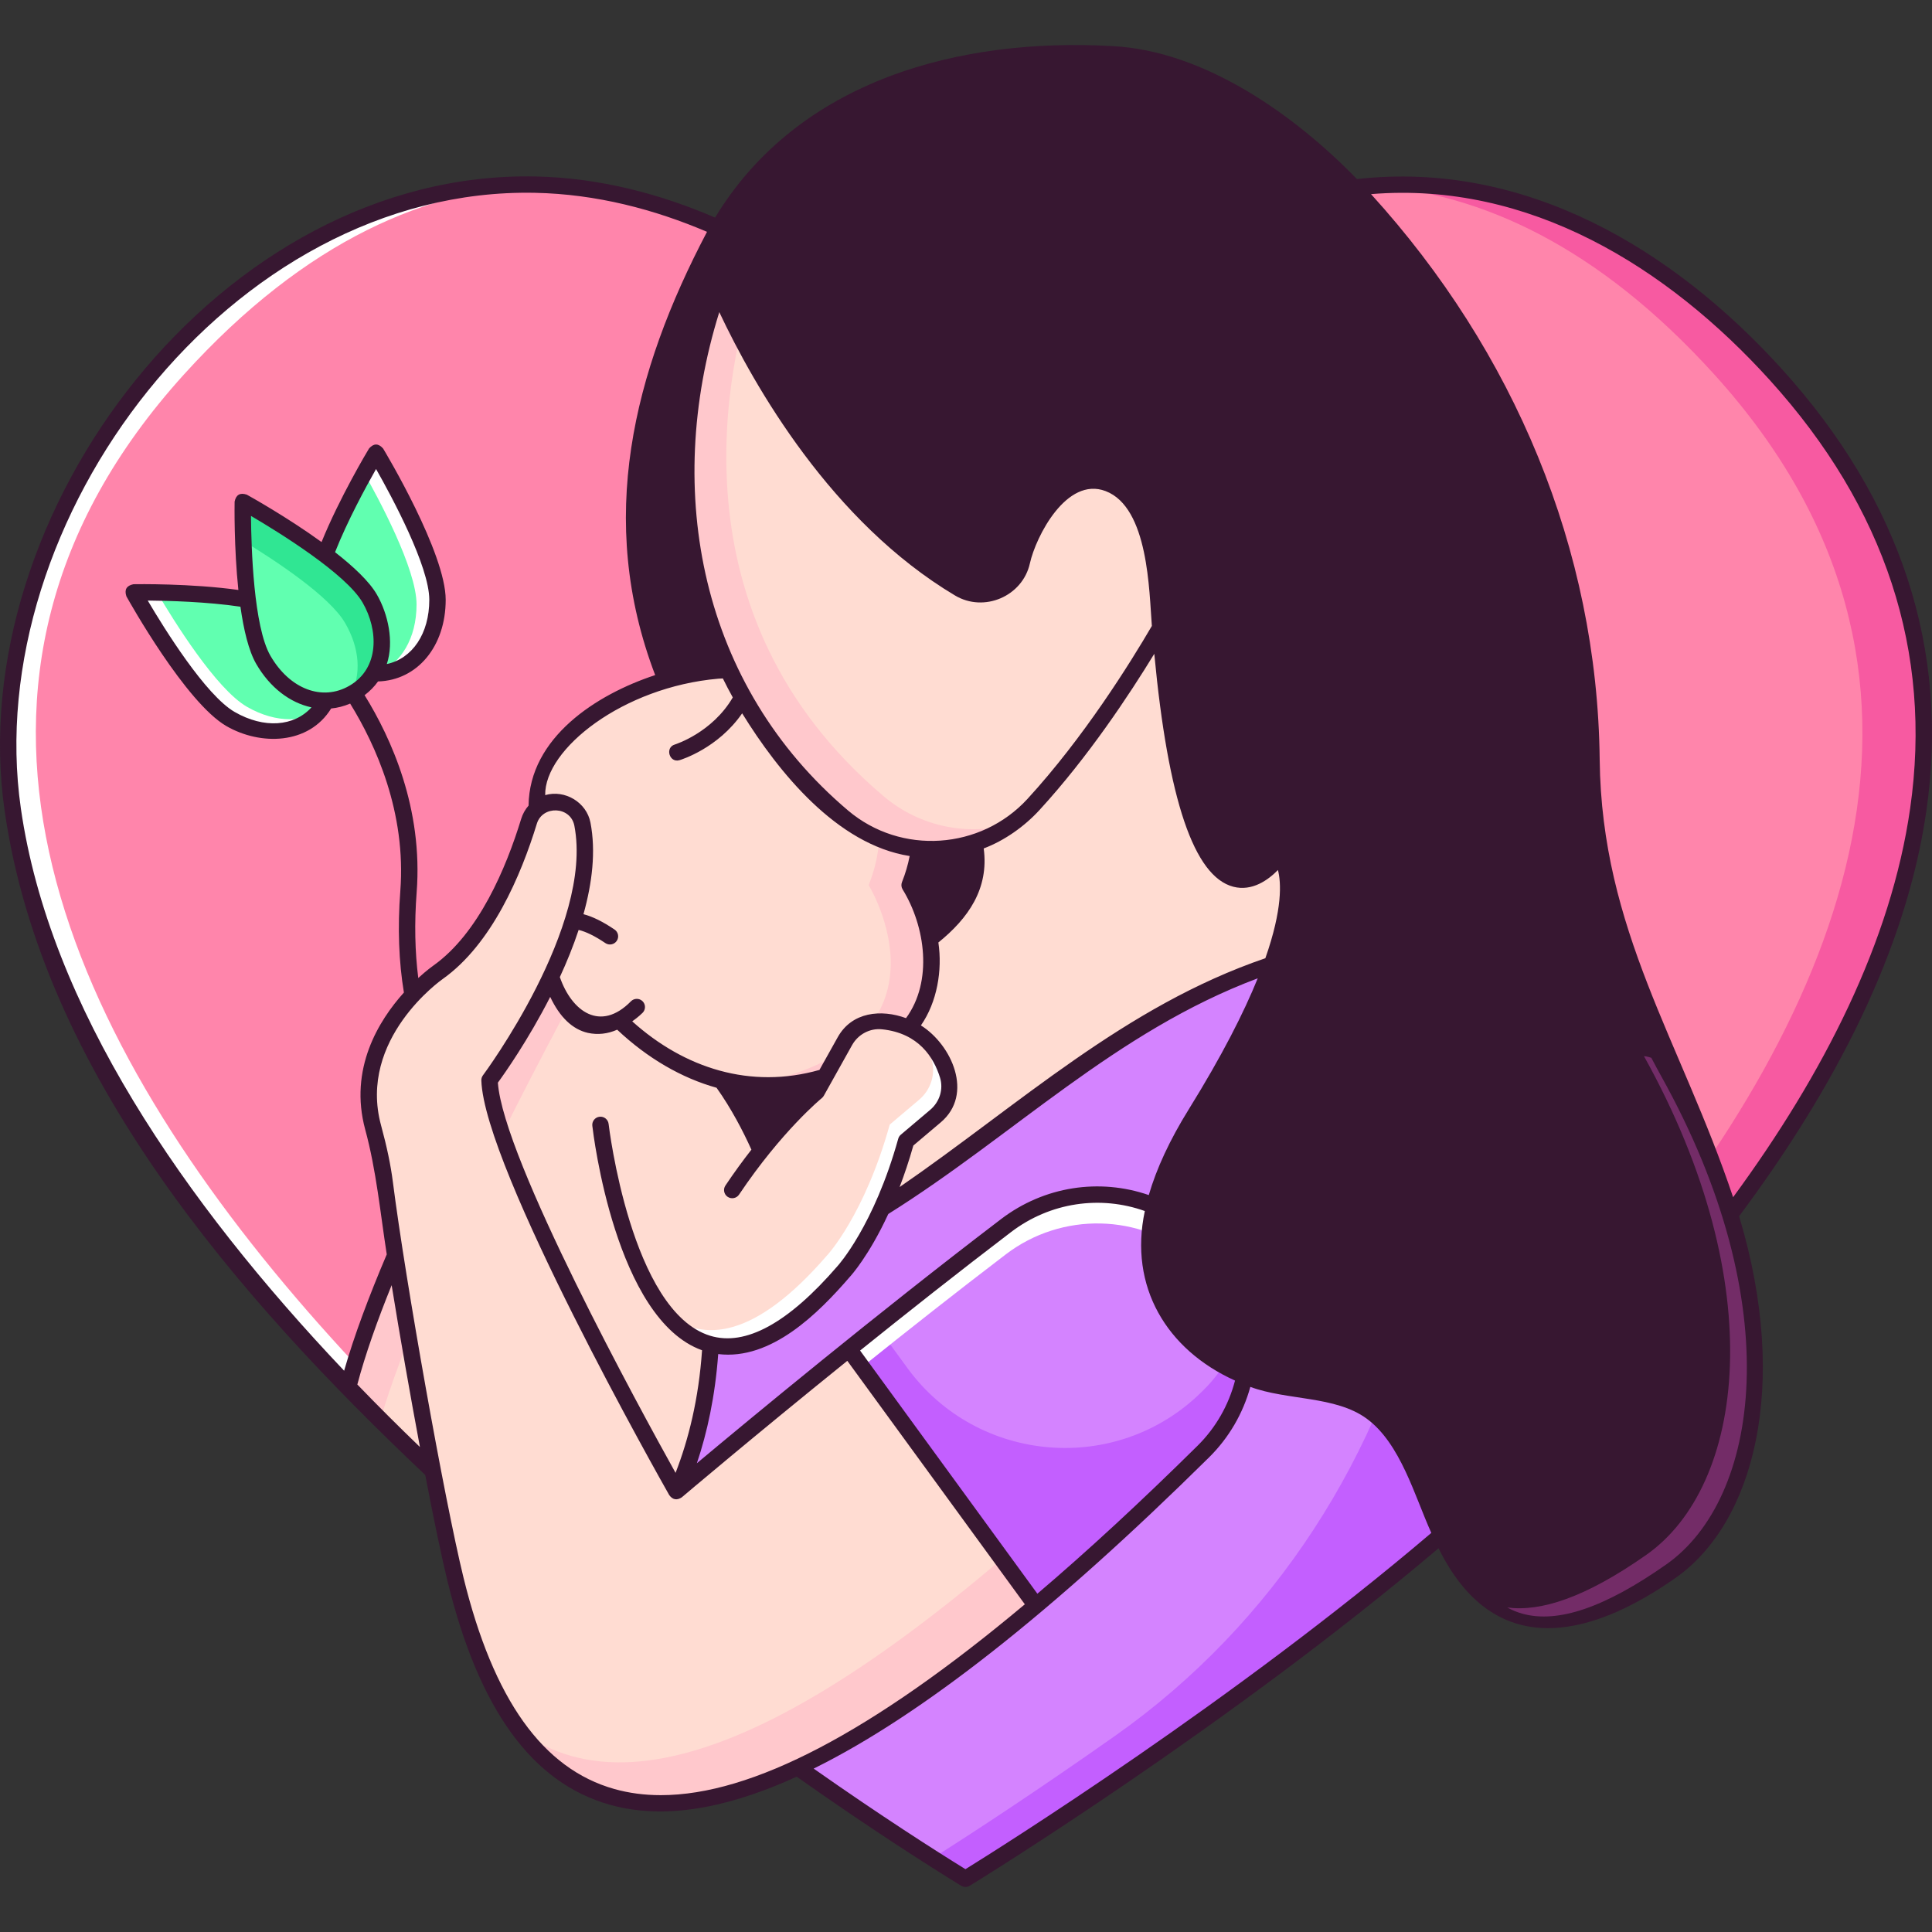
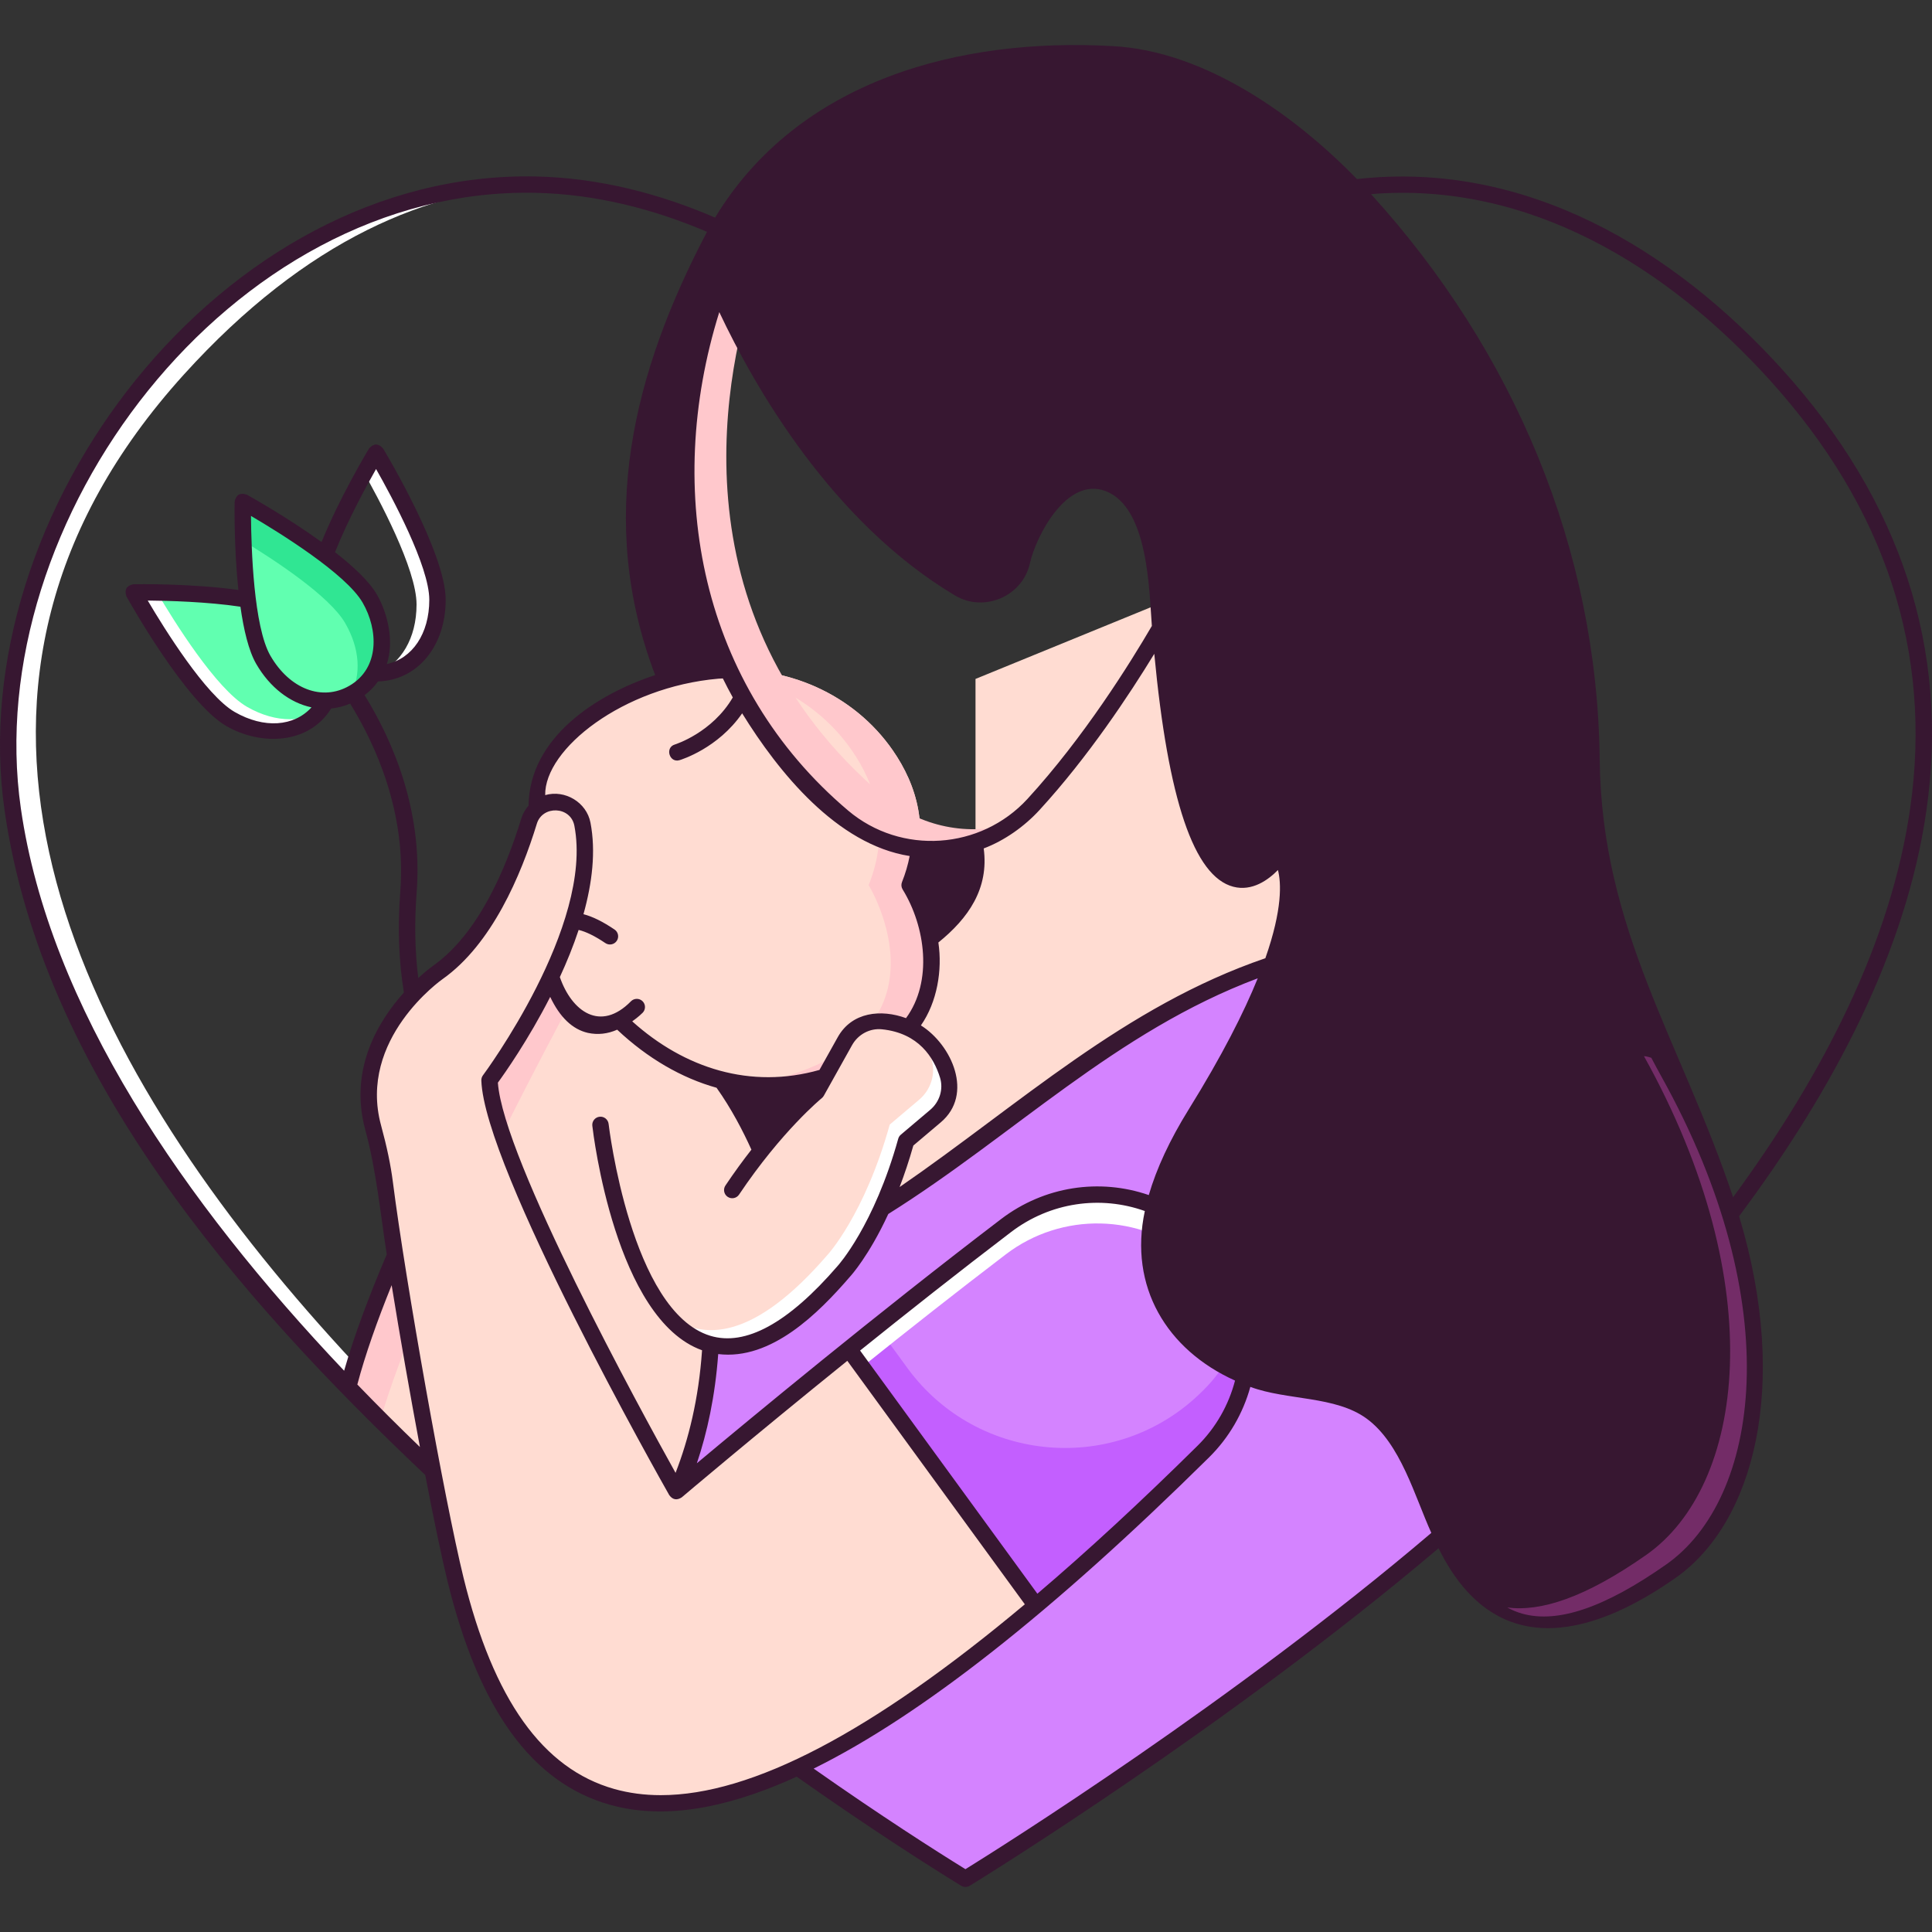
<svg xmlns="http://www.w3.org/2000/svg" id="Layer_1" enable-background="new 0 0 472 472" height="512" viewBox="0 0 472 472" width="512">
  <rect x="0" y="0" width="472" height="472" fill="#333333" stroke="none" />
  <g>
    <g>
      <g>
-         <path d="m236.134 459.002c26.264-16.127 338.405-212.38 197.992-367.476-99.171-109.541-197.992 9.071-197.992 9.071h.021s-98.822-118.612-197.992-9.071c-140.413 155.096 171.728 351.349 197.992 367.476" fill="#ff85ab" />
-       </g>
+         </g>
    </g>
    <g>
      <g>
        <path d="m44.901 91.526c30.045-33.186 60.056-45.428 87.299-46.375-29.055-1.016-61.66 10.319-94.303 46.375-140.396 155.077 171.651 351.3 197.982 367.469.865-.531 2.046-1.262 3.502-2.174-42.854-26.849-330.263-215.313-194.48-365.295z" fill="#fff" />
      </g>
    </g>
    <g>
      <g>
-         <path d="m433.861 91.526c-34.152-37.724-68.263-48.388-98.311-46.157 26.167 1.969 54.72 14.586 83.303 46.157 132.111 145.926-136.39 328.279-190.478 362.765 3.392 2.162 5.95 3.751 7.504 4.705 26.331-16.17 338.377-212.393 197.982-367.47z" fill="#f75aa1" />
-       </g>
+         </g>
    </g>
    <g>
      <g>
        <g>
          <path d="m71.331 149.727c-9.571-5.514-38.698-5.001-38.698-5.001s14.119 25.425 23.69 30.939 18.957 3.179 23.101-3.984 1.479-16.44-8.093-21.954z" fill="#61ffb0" />
        </g>
      </g>
      <g>
        <g>
          <path d="m60.325 172.67c-7.543-4.345-17.905-21.05-21.96-27.937-2.897-.039-4.731-.007-4.731-.007s14.119 25.425 23.69 30.939c8.97 5.168 17.778 3.441 22.26-2.693-4.84 3.538-11.993 3.883-19.259-.302z" fill="#fff" />
        </g>
      </g>
      <g>
        <g>
-           <path d="m106.882 146.539c0-11.027-15.008-35.94-15.008-35.94s-15.008 24.913-15.008 35.94 6.719 17.97 15.008 17.97 15.008-6.942 15.008-17.97z" fill="#61ffb0" />
+           <path d="m106.882 146.539c0-11.027-15.008-35.94-15.008-35.94z" fill="#61ffb0" />
        </g>
      </g>
      <g>
        <g>
          <path d="m101.767 147.676c0-8.691-9.317-25.997-13.268-32.945 1.415-2.523 2.36-4.091 2.36-4.091s15.008 24.913 15.008 35.94c0 10.335-5.903 17.082-13.468 17.888 5.492-2.413 9.368-8.421 9.368-16.792z" fill="#fff" />
        </g>
      </g>
      <g>
        <g>
          <path d="m90.327 146.229c-5.526-9.55-31.007-23.638-31.007-23.638s-.514 29.063 5.012 38.613 14.824 12.21 22.002 8.075c7.179-4.135 9.519-13.5 3.993-23.05z" fill="#61ffb0" />
        </g>
      </g>
      <g>
        <g>
          <path d="m90.327 146.229c-5.526-9.55-31.007-23.637-31.007-23.637s-.071 4.03.125 9.579c7.904 4.809 21.088 13.496 24.879 20.048 3.683 6.365 3.856 12.639 1.447 17.346.187-.097.379-.18.564-.286 7.178-4.135 9.518-13.5 3.992-23.05z" fill="#30e693" />
        </g>
      </g>
    </g>
    <g>
      <g>
        <path d="m238.324 165.866v47.07c0 3.846-1.588 7.522-4.39 10.162l-22.63 21.323s-42.496 73.775-41.514 99.756c.983 25.981 0 54.902 0 54.902h145.42s50.357-58.089 53.796-121.815-70.745-135.907-70.745-135.907z" fill="#ffdcd2" />
      </g>
      <g>
        <g>
          <path d="m326.588 233.952c21.126 19.58 46.753 38.53 37.858 73.442-4.158 16.318-.032 28.547-12.31 67.641-48.669 41.636-106.862 78.192-116.267 83.968-8.432-5.178-45.366-28.187-88.155-63.028l-2.979-41.768-14.329-73.53 14.329-14.441s11.083 82.246 92.145 13.062c0 0 21.118-16.526 40.192-27.74 23.241-13.665 45.556-21.276 49.516-17.606z" fill="#d483ff" />
        </g>
      </g>
      <g>
        <g>
-           <path d="m326.588 233.952c-1.755-1.627-7.123-1.033-14.576 1.319 20.829 19.12 45.12 37.996 36.424 72.122-.148.583-.286 1.16-.415 1.734-10.374 46.322-36.727 87.535-75.572 114.931-18.803 13.261-34.993 23.821-44.592 29.928 3.635 2.315 6.369 4.008 8.01 5.016 9.405-5.775 67.598-42.332 116.267-83.968 12.278-39.094 8.152-51.323 12.31-67.641 8.897-34.911-16.73-53.861-37.856-73.441z" fill="#c35fff" />
-         </g>
+           </g>
      </g>
      <g>
        <g>
          <path d="m173.72 326.285.348-13.991 15.332-22.039s-9.989-32.496-29.845-40.67l-23.336-20.87s-41.088 70.409-51.139 110.122c17.881 18.712 36.348 35.304 54.772 50.671 3.842.755 6.848.748 6.848.748s25.301-18.505 27.02-63.971z" fill="#ffdcd2" />
        </g>
      </g>
      <g>
        <g>
          <path d="m136.219 228.715s-41.088 70.409-51.139 110.122c2.605 2.726 5.226 5.395 7.854 8.034 9.681-33.389 40.335-90.882 51.321-110.969z" fill="#ffc8cc" />
        </g>
      </g>
      <g>
        <g>
          <path d="m151.791 249.777c-22.811-21.801-20.592-54.935-20.592-54.935-.791-12.219 18.961-28.83 44.12-31.025 16.732-1.459 33.233 5.708 42.786 19.492 5.807 8.38 9.465 19.584 4.115 32.934 0 0 23.174 37.614-26.526 48.329-17.365 3.744-33.18-4.557-43.903-14.795z" fill="#ffdcd2" />
        </g>
      </g>
      <g>
        <g>
          <path d="m222.221 216.243c5.35-13.351 1.692-24.554-4.115-32.934-9.553-13.784-26.054-20.951-42.786-19.492-.233.02-.463.051-.695.073 13.345 1.378 25.708 8.21 33.475 19.418 5.807 8.38 9.465 19.584 4.115 32.934 0 0 23.174 37.614-26.526 48.329-1.198.258-2.388.454-3.57.601 4.368.535 8.915.404 13.576-.601 49.7-10.714 26.526-48.328 26.526-48.328z" fill="#ffc8cc" />
        </g>
      </g>
      <g>
        <path d="m155.574 246.024s-13.769 14.051-20.84-7.088c-.896-2.679-1.18-5.559-.606-8.325.931-4.49 4.181-9.116 14.889-1.863" fill="#ffdcd2" />
      </g>
-       <path d="m177.289 66.059s-35.614 79.103 28.596 133.469c13.386 11.334 33.397 10.723 45.574-1.896.347-.359.694-.728 1.042-1.108 19.485-21.242 33.896-48.366 33.896-48.366l18.455-48.18z" fill="#ffdcd2" />
      <g>
        <g>
          <path d="m215.89 194.536c-52.772-44.682-38.118-106.062-31.222-126.515l-7.379-1.962s-35.614 79.103 28.596 133.469c11.981 10.145 29.265 10.712 41.493 1.673-10.571 3.154-22.516.932-31.488-6.665z" fill="#ffc8cc" />
        </g>
      </g>
      <g>
        <g>
          <g>
            <path d="m146.699 274.814s10.563 92.403 59.446 35.785c0 0 9.089-9.804 15.23-31.863l7.172-6.067c2.892-2.447 4.136-6.378 3.019-9.994-1.645-5.324-5.729-12.144-15.872-13.196-3.785-.393-7.429 1.574-9.281 4.891l-6.899 12.356s-9.885 8.008-20.62 24.014" fill="#ffdcd2" />
          </g>
        </g>
        <g>
          <g>
            <path d="m231.566 262.674c-1.038-3.359-3.051-7.309-6.939-10.035 1.414 1.98 2.339 4.109 2.937 6.042 1.117 3.616-.127 7.547-3.019 9.994l-7.172 6.067c-6.141 22.059-15.23 31.863-15.23 31.863-17.774 20.586-30.477 21.463-39.453 14.252 9.067 10.996 22.859 13.597 43.455-10.258 0 0 9.089-9.804 15.23-31.863l7.172-6.067c2.892-2.447 4.136-6.379 3.019-9.995z" fill="#fff" />
          </g>
        </g>
      </g>
      <g>
        <g>
          <path d="m291.702 300.481c16.565 13.861 17.648 38.953 2.287 54.132-101.617 100.411-162.066 115.461-182.705 31.244-4.698-19.169-14.191-72.517-17.286-96.83-.585-4.593-1.62-9.102-2.835-13.571-6.192-22.777 15.824-37.898 15.824-37.898 11.607-8.225 18.531-24.758 22.254-36.908 2.049-6.686 11.719-6.168 13.046.698 4.96 25.672-22.69 62.549-22.69 62.549.655 21.109 45.657 100.403 45.657 100.403s40.461-34.343 80.525-64.877c13.665-10.416 32.746-9.967 45.923 1.058z" fill="#ffdcd2" />
        </g>
      </g>
      <g>
        <g>
-           <path d="m291.702 300.481c-1-.836-2.037-1.604-3.099-2.319 9.561 14.19 8.214 33.786-4.62 46.468-73.808 72.932-125.89 100.813-156.781 78.35 28.965 38.388 84.317 13.124 166.786-68.367 15.361-15.178 14.279-40.271-2.286-54.132z" fill="#ffc8cc" />
-         </g>
+           </g>
      </g>
      <g>
        <g>
          <path d="m291.702 300.481c-13.189-11.036-32.279-11.459-45.958-1.033-13.236 10.089-26.514 20.591-38.361 30.133l45.702 62.685c12.803-10.796 26.435-23.356 40.903-37.653 15.361-15.178 14.279-40.271-2.286-54.132z" fill="#d483ff" />
        </g>
      </g>
      <g>
        <g>
          <path d="m293.988 339.638c-.145.143-.289.286-.434.428-20.694 20.423-54.777 17.6-71.9-5.886l-7.382-10.125c-2.337 1.867-4.646 3.717-6.89 5.525l45.702 62.685c12.803-10.796 26.435-23.356 40.903-37.653 9.221-9.112 12.509-21.794 10.087-33.477-1.409 6.773-4.755 13.236-10.086 18.503z" fill="#c35fff" />
        </g>
      </g>
      <g>
        <g>
          <path d="m291.702 307.47c7.734 6.471 12.09 15.391 12.977 24.607 1.089-11.554-3.294-23.493-12.977-31.595-13.189-11.036-32.279-11.458-45.958-1.033-13.236 10.089-26.514 20.591-38.361 30.133l3.213 4.407c11.013-8.838 23.091-18.362 35.148-27.552 13.678-10.426 32.769-10.003 45.958 1.033z" fill="#fff" />
        </g>
      </g>
    </g>
    <path d="m435.346 90.187c-26.651-29.439-62.848-51.052-103.842-46.439-15.062-15.53-37.151-31.326-59.696-32.482-37.122-2.12-76.643 8.151-97.11 41.893-13.285-5.726-28.113-9.724-43.919-10.048-76.815-1.525-140.092 82.194-129.647 154.976 9.224 64.268 57.199 119.137 102.754 162.257 2.067 10.751 4 20.063 5.452 25.989 7.689 31.373 20.661 49.226 39.659 54.579 15.216 4.288 31.766-.535 45.642-6.856 18.336 12.946 32.744 22.083 40.179 26.649.7.395 1.399.395 2.099 0 2.593-1.592 63.335-39.034 114.533-82.461 13.397 27.209 36.311 22.409 57.93 7.229 18.945-13.302 28.072-46.565 15.498-88.346 23.386-31.336 40.863-65.013 45.747-99.039 5.667-39.482-6.203-75.785-35.279-107.901zm-134.054 126.445c4.656 1.218 8.615-1.723 10.916-4.079.789 3.043 1.157 9.501-3.074 21.548-34.416 11.762-60.12 35.785-89.353 55.905 1.161-3.042 2.299-6.413 3.356-10.143l6.704-5.672c8.092-6.844 2.721-18.916-4.856-23.677 3.968-5.694 5.271-13.498 4.266-20.258 7.272-5.88 12.399-13.133 11.075-22.975 5.096-1.93 9.963-5.379 13.65-9.408 11.88-12.951 21.95-28.186 28.023-38.142 3.376 35.739 9.708 54.392 19.293 56.901zm-47.844 172.714c-.005.003-.009.001-.014.005l-43.309-59.404c11.492-9.242 24.226-19.301 36.869-28.937 9.616-7.328 21.878-9.008 32.691-5.147-3.928 18.471 5.304 33.858 22.039 41.425-1.553 5.973-4.681 11.495-9.145 15.907-13.892 13.727-26.921 25.76-39.131 36.151zm36.943-118.279c-4.6 7.415-7.843 14.387-9.737 20.896-11.969-4.137-25.475-2.219-36.091 5.87-30.421 23.185-61.372 48.819-74.315 59.651 2.525-7.505 4.462-16.36 5.215-26.677 12.968 1.581 24.501-9.991 32.152-18.854.265-.286 4.663-5.12 9.4-15.367 30.668-19.213 55.49-44.535 90.257-57.577-3.365 8.303-8.662 18.812-16.881 32.058zm-140.25-43.972c-2.851-1.931-5.37-3.174-7.596-3.751 2.124-7.609 3.064-15.354 1.708-22.375-.958-4.958-6.208-8.105-11.06-6.72-.186-11.245 18.968-26.407 42.301-28.442.369-.032.736-.038 1.104-.06.765 1.548 1.563 3.096 2.427 4.641-5.036 8.618-14.001 11.451-14.163 11.5-2.467.738-1.329 4.563 1.146 3.829.476-.142 9.411-2.909 15.306-11.446 8.831 14.306 23.125 32.066 40.922 34.863-.407 2.112-1.02 4.234-1.875 6.367-.235.587-.178 1.25.154 1.788 5.581 9.064 7.42 22.471.83 31.449-6.068-2.225-13.217-1.547-16.682 4.659l-4.464 7.994c-16.819 4.771-32.974-.382-45.74-11.868 1.501-1.055 2.447-2.001 2.545-2.101.773-.789.759-2.054-.032-2.826-.79-.771-2.057-.757-2.832.032-7.465 7.599-14.458 2.477-17.367-5.92 1.7-3.68 3.281-7.56 4.591-11.521 1.78.423 3.994 1.499 6.527 3.215.915.62 2.161.382 2.781-.531.622-.914.384-2.156-.531-2.776zm-6.519 25.246c2.424.517 4.811.257 7.158-.779 7.449 7.012 15.77 11.813 24.28 14.186 3.62 5.097 6.466 10.581 8.514 15.122-2.03 2.595-4.168 5.511-6.347 8.759-.615.917-.369 2.158.55 2.771s2.162.367 2.777-.549c10.416-15.53 20.122-23.496 20.219-23.575.197-.16.362-.357.486-.577l6.9-12.357c1.487-2.662 4.365-4.186 7.325-3.876 8.984.932 12.663 6.93 14.167 11.798.871 2.818-.072 5.911-2.401 7.881l-7.172 6.067c-.306.259-.527.603-.634.989-5.913 21.241-14.685 30.948-14.817 31.094-12.044 13.95-22.516 19.681-31.133 17.037-19.34-5.94-24.754-51.287-24.806-51.745-.126-1.095-1.12-1.887-2.217-1.758-1.098.125-1.887 1.115-1.762 2.211.223 1.949 5.641 47.259 26.807 54.839-.818 11.93-3.321 21.858-6.472 29.953-8.52-15.301-42.062-76.581-43.411-95.326 1.658-2.274 7.416-10.426 12.787-20.956 2.352 4.973 5.436 7.927 9.202 8.791zm32.105-176.086c8.581 18.202 27.412 51.24 57.601 69.232 7.081 4.222 16.493.195 18.279-7.848 1.456-6.552 8.955-21.302 18.502-17.66 10.502 4.004 10.626 24.487 11.298 32.942-5.287 9.054-16.609 27.238-30.385 42.255-11.401 12.418-30.852 13.827-43.843 2.828-35.94-30.43-45.192-77.756-31.452-121.749zm-170.631 121.265c-10.1-70.373 51.237-151.885 125.576-150.416 15.097.306 29.294 4.088 42.054 9.534-18.067 34.334-27.099 70.439-12.662 108.294-14.345 4.712-30.745 15.248-30.932 31.881-.802.912-1.426 2.009-1.807 3.253-3.683 12.02-10.402 28-21.474 35.847-.059.04-1.56 1.093-3.665 3.025-.813-6.374-.974-13.394-.394-20.959 1.567-20.423-6.173-37.569-12.722-48.14 1.269-.965 2.379-2.087 3.289-3.358 9.601-.275 16.524-8.565 16.524-19.942 0-11.45-14.67-35.933-15.294-36.969-1.144-1.292-2.288-1.292-3.433 0-.42.698-7.21 12.032-11.6 22.857-8.493-6.149-17.635-11.233-18.268-11.582-1.638-.547-2.629.023-2.972 1.712-.013.721-.172 11.164.919 21.577-11.591-1.621-24.824-1.422-25.638-1.405-1.693.343-2.265 1.331-1.716 2.965.588 1.058 14.502 25.976 24.44 31.701 8.297 4.78 20.094 4.587 25.581-4.306 1.568-.152 3.126-.553 4.642-1.198 6.239 10.115 13.729 26.578 12.255 45.783-.693 9.033-.361 17.362.878 24.809-6.168 6.853-13.481 18.661-9.448 33.496 2.712 9.977 3.671 20.288 5.256 30.479-4.288 10.08-7.976 19.855-10.413 28.421-39.077-41.2-72.032-88.98-78.976-137.359zm60.97-37.315c-4.102-7.089-4.686-26.303-4.749-34.161 6.789 3.983 23.174 14.095 27.276 21.184 3.829 6.617 4.213 16.015-3.26 20.321-6.629 3.819-14.555.801-19.267-7.344zm10.034 12.607c-4.268 4.698-11.595 5.259-18.775 1.123-7.105-4.093-17.239-20.441-21.231-27.216 4.982.039 14.512.291 22.645 1.505.787 5.573 1.996 10.759 3.86 13.979 3.368 5.822 8.292 9.504 13.501 10.609zm15.961-27.581c-1.864-3.221-5.761-6.86-10.206-10.327 3.014-7.634 7.562-15.994 10.019-20.319 3.883 6.836 13.006 23.767 13.006 31.954 0 8.285-4.154 14.362-10.377 15.693 1.802-5.427.308-12.248-2.442-17.001zm-4.761 193.015c1.919-7.279 4.864-15.578 8.382-24.267 2.045 12.621 4.516 26.742 6.909 39.534-5.16-4.972-10.27-10.064-15.291-15.267zm74.153 100.325c-4.019 0-7.809-.503-11.367-1.505-17.486-4.927-29.542-21.832-36.857-51.683-4.617-18.842-14.126-72.112-17.245-96.608-.525-4.125-1.443-8.524-2.888-13.842-5.738-21.11 14.821-35.587 15.051-35.746 12.015-8.515 19.144-25.339 23.009-37.953 1.387-4.526 8.241-4.295 9.165.492 4.734 24.502-22.056 60.612-22.327 60.974-.272.362-.412.806-.398 1.258.663 21.356 44.068 98.07 45.916 101.325.844 1.131 1.857 1.31 3.04.538.263-.224 17.523-14.856 40.454-33.361l43.367 59.483c-37.273 31.22-66.671 46.63-88.92 46.628zm74.414 18.083c-7.382-4.558-20.535-12.95-37.085-24.572 26.347-13.023 58.378-38.266 96.615-76.049 4.847-4.789 8.289-10.75 10.068-17.207 8.98 3.341 20.782 2.151 28.428 7.759 8.301 6.087 11.731 18.992 15.789 27.912-48.135 40.975-105.128 76.768-113.815 82.157zm230.794-259.135c-4.669 32.532-21.107 64.796-43.253 94.971-12.753-38.114-32.135-65.252-32.594-106.905-.566-51.509-20.999-99.808-55.863-138.158 38.568-3.176 72.399 17.796 97.424 45.438 28.241 31.193 39.776 66.404 34.286 104.654z" fill="#371731" />
    <path d="m402.226 379.844c-15.057 10.572-25.865 13.936-33.993 12.879 1.142.623 2.348 1.131 3.633 1.493 8.692 2.451 20.209-1.479 35.211-12.014 22.716-15.949 30.017-63.152-1.194-119.216-.861-1.547-1.67-3.06-2.455-4.557-1.032-.368-1.798-.407-1.798-.407 31.296 56.218 24.481 105.051.596 121.822z" fill="#ff5fe8" opacity=".3" />
  </g>
</svg>